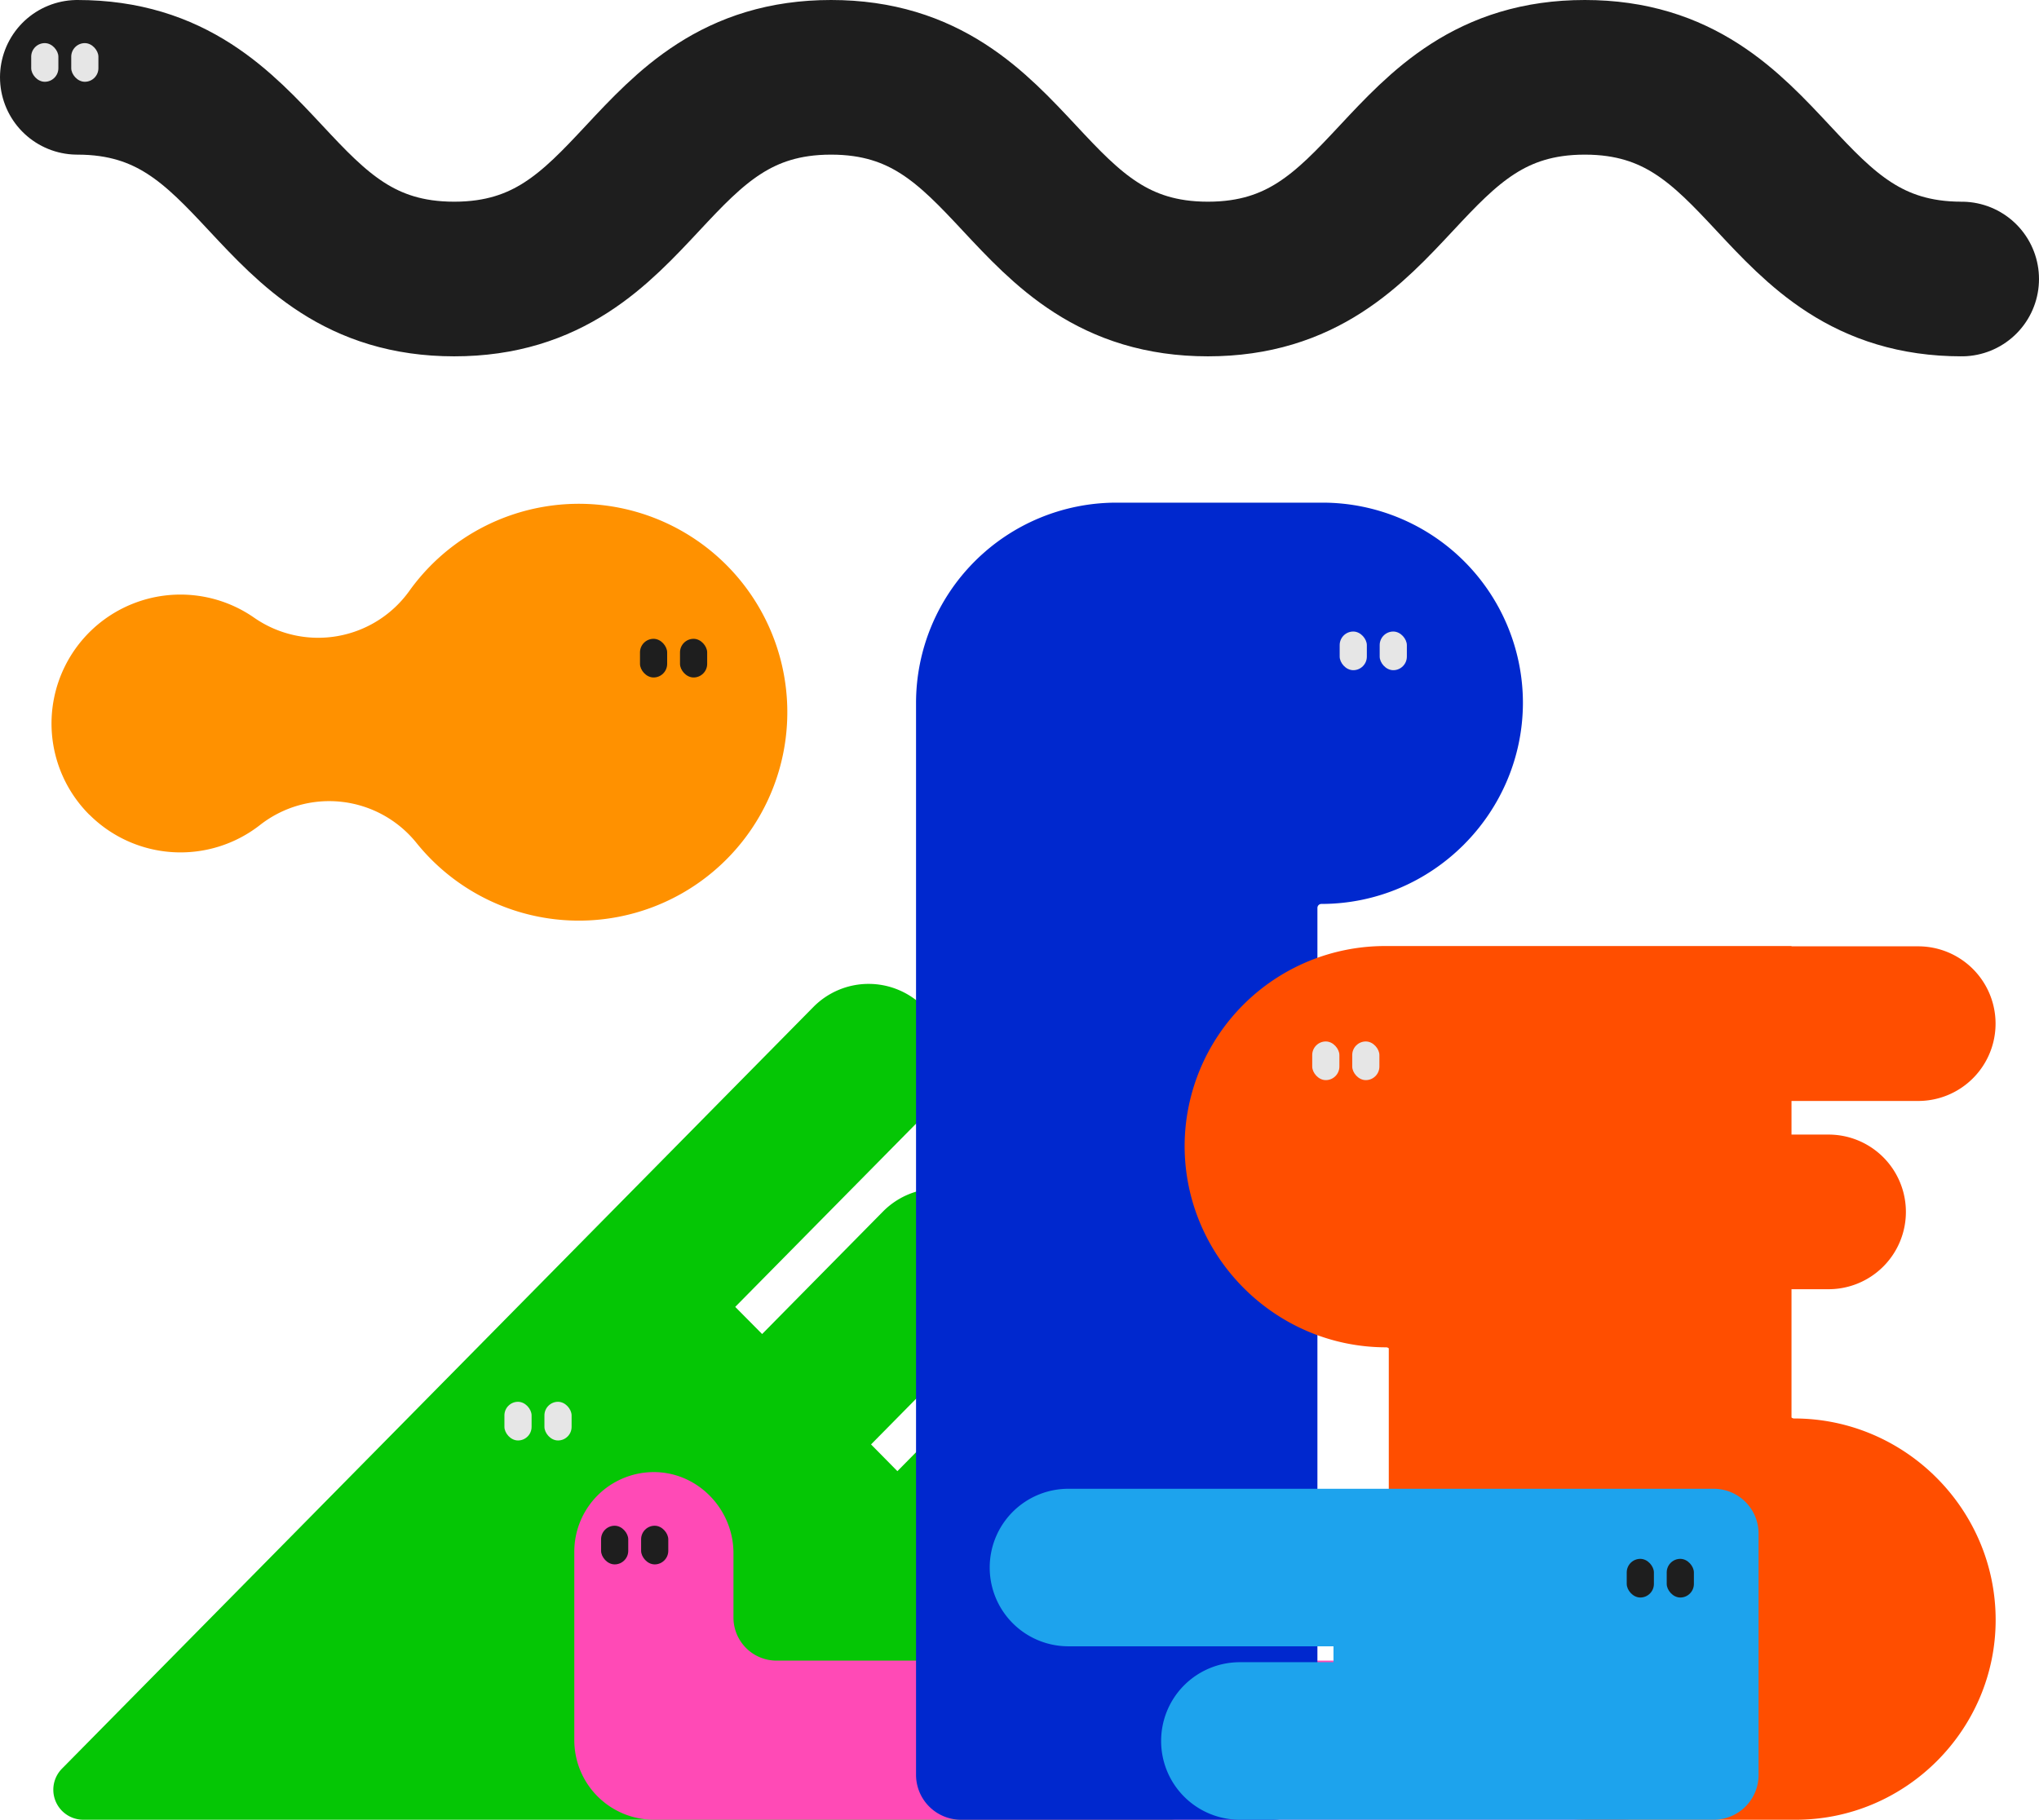
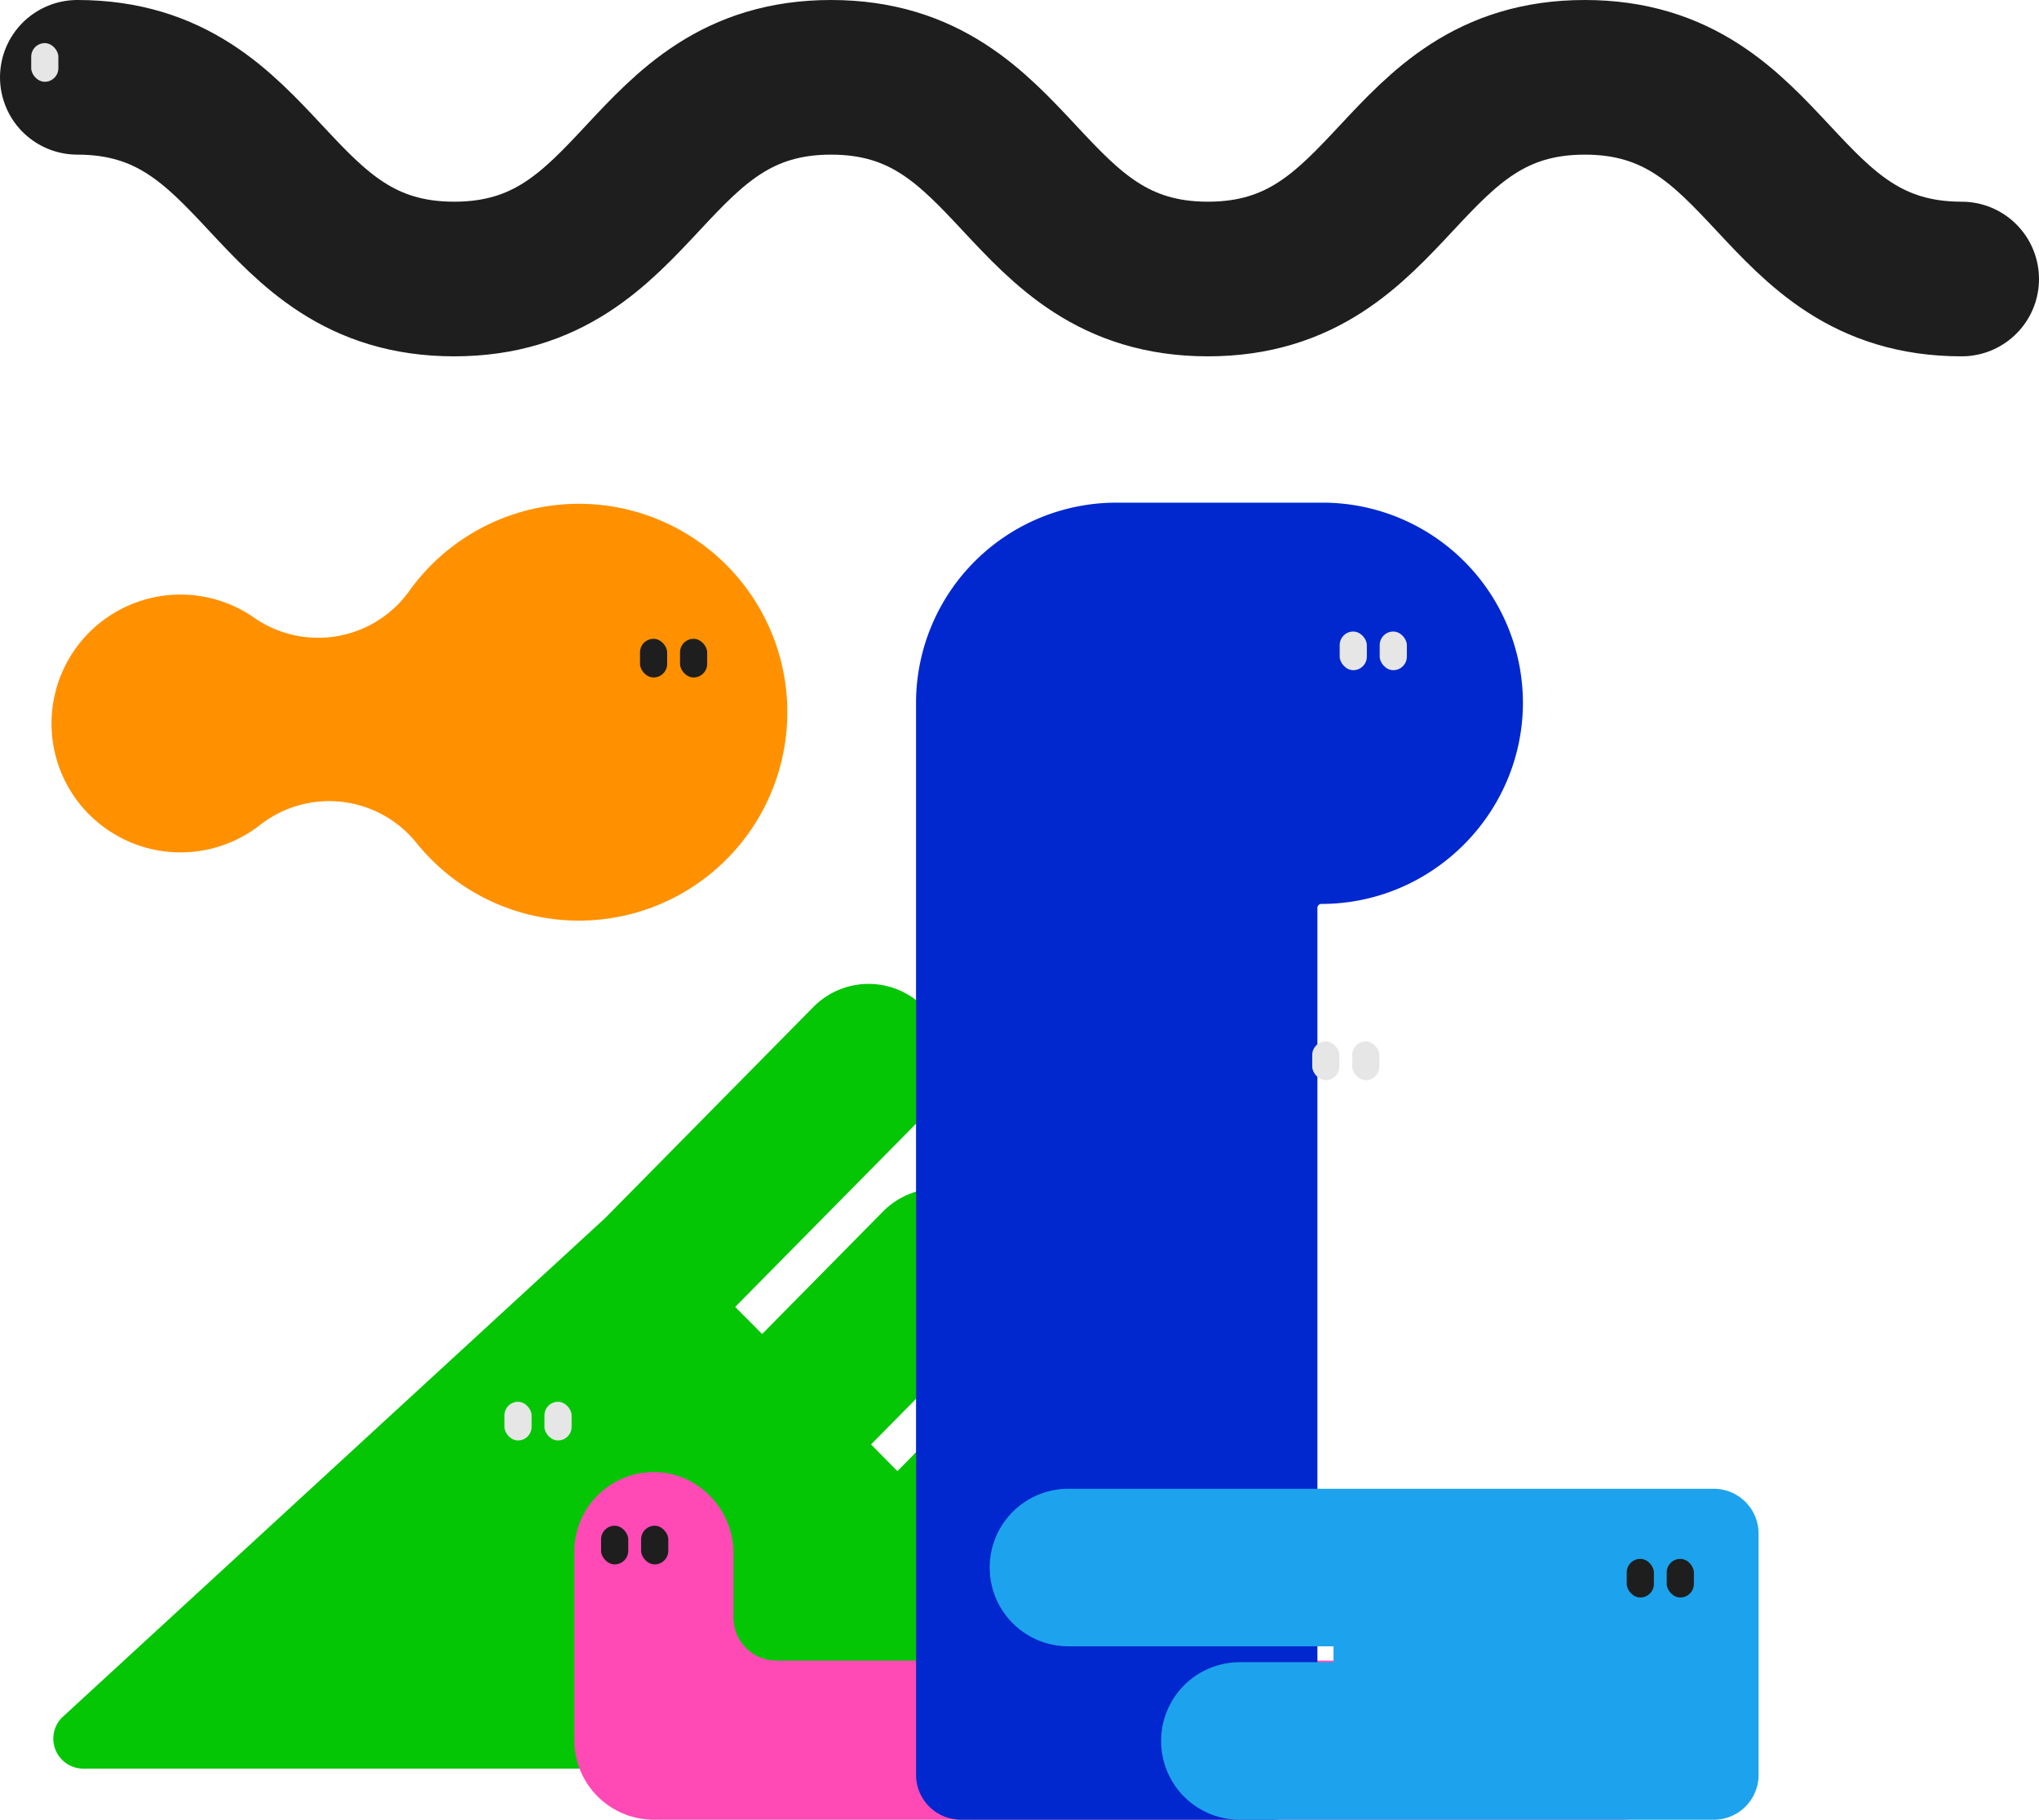
<svg xmlns="http://www.w3.org/2000/svg" viewBox="0 0 909.63 812">
  <defs>
    <style>.cls-1{fill:#05c605;}.cls-2{fill:#e6e6e6;}.cls-3{fill:#ff4ab6;}.cls-4{fill:#0028ce;}.cls-5{fill:none;stroke:#1e1e1e;stroke-linecap:round;stroke-miterlimit:10;stroke-width:69px;}.cls-6{fill:#ff4e00;}.cls-7{fill:#1da3ed;}.cls-8{fill:#1e1e1e;}.cls-9{fill:#ff9100;}</style>
  </defs>
  <g id="Layer_2" data-name="Layer 2">
    <g id="Layer_1-2" data-name="Layer 1">
-       <path class="cls-1" d="M277.15,536.24l85.72-86.91a34.6,34.6,0,0,1,48.92-.34h0a34.58,34.58,0,0,1,.33,48.91L328,583.16,340,595.27l53.91-54.66a34.59,34.59,0,0,1,48.92-.33h0a34.59,34.59,0,0,1,.34,48.91l-54.58,55.34,11.76,11.93,29.82-30.24a34.58,34.58,0,0,1,48.91-.33h0a34.59,34.59,0,0,1,.34,48.91L448.9,705.71l82.34,83.49a13.39,13.39,0,0,1-9.53,22.8H37.19a13.39,13.39,0,0,1-9.54-22.8L269.91,543.58Z" />
+       <path class="cls-1" d="M277.15,536.24l85.72-86.91a34.6,34.6,0,0,1,48.92-.34h0a34.58,34.58,0,0,1,.33,48.91L328,583.16,340,595.27l53.91-54.66a34.59,34.59,0,0,1,48.92-.33h0a34.59,34.59,0,0,1,.34,48.91l-54.58,55.34,11.76,11.93,29.82-30.24a34.58,34.58,0,0,1,48.91-.33h0a34.59,34.59,0,0,1,.34,48.91L448.9,705.71l82.34,83.49H37.19a13.39,13.39,0,0,1-9.54-22.8L269.91,543.58Z" />
      <rect class="cls-2" x="225.03" y="625.51" width="12.12" height="17.25" rx="6.06" />
      <rect class="cls-2" x="242.88" y="625.51" width="12.12" height="17.25" rx="6.06" />
      <path class="cls-3" d="M722.53,741H346.42a19.21,19.21,0,0,1-19.21-19.21V693.07c0-19.9-16.29-36.57-36.19-36.19a35.5,35.5,0,0,0-34.81,35.49V776.5a35.5,35.5,0,0,0,35.5,35.5H723.23a35.5,35.5,0,0,0,35.49-34.8C759.1,757.29,742.43,741,722.53,741Z" />
      <path class="cls-4" d="M590.24,224.29H497.82a89.42,89.42,0,0,0-89.16,89.16h0c0,.14,0,.28,0,.42s0,.28,0,.42V792a20.06,20.06,0,0,0,20,20H567.72a20.06,20.06,0,0,0,20-20V405.13a1.78,1.78,0,0,1,1.78-1.78h0c49.44,0,89.9-40.45,89.9-89.9h0A89.42,89.42,0,0,0,590.24,224.29Z" />
      <rect class="cls-2" x="597.65" y="281.8" width="12.12" height="17.25" rx="6.06" />
      <rect class="cls-2" x="615.5" y="281.8" width="12.12" height="17.25" rx="6.06" />
      <path class="cls-5" d="M34.5,34.5c84.06,0,84.06,90,168.12,90s84.06-90,168.13-90,84.06,90,168.12,90,84.06-90,168.13-90,84.06,90,168.13,90" />
      <rect class="cls-2" x="13.92" y="19.24" width="12.12" height="17.25" rx="6.06" />
-       <rect class="cls-2" x="31.78" y="19.24" width="12.12" height="17.25" rx="6.06" />
-       <path class="cls-6" d="M617.64,422.14H799.22v.13h56.53a34.5,34.5,0,0,1,0,69H799.22v15h16.53a34.5,34.5,0,0,1,0,69H799.22v57.23a1.74,1.74,0,0,0,1.17.45h0c49.45,0,89.9,40.46,89.9,89.9h0c0,49-40.12,89.15-89.15,89.15H708.71c-49,0-89.15-40.12-89.15-89.16h0V601.65a1.81,1.81,0,0,0-1.17-.45h0c-49.45,0-89.91-40.46-89.91-89.9h0A89.42,89.42,0,0,1,617.64,422.14Z" />
      <rect class="cls-2" x="603.25" y="464.71" width="12.12" height="17.25" rx="6.06" transform="translate(1218.62 946.68) rotate(180)" />
      <rect class="cls-2" x="585.4" y="464.71" width="12.12" height="17.25" rx="6.06" transform="translate(1182.92 946.68) rotate(180)" />
      <path class="cls-7" d="M476.53,664.32h288a20,20,0,0,1,20,20V792a20,20,0,0,1-20,20H553a35.1,35.1,0,0,1-35-35v-.29a35.1,35.1,0,0,1,35-35h41.89v-7.1H476.53a35.1,35.1,0,0,1-35-35v-.29A35.1,35.1,0,0,1,476.53,664.32Z" />
      <rect class="cls-8" x="743.56" y="695.58" width="12.12" height="17.25" rx="6.06" transform="translate(1499.23 1408.42) rotate(180)" />
      <rect class="cls-8" x="725.7" y="695.58" width="12.12" height="17.25" rx="6.06" transform="translate(1463.53 1408.42) rotate(-180)" />
      <rect class="cls-8" x="268.15" y="680.81" width="12.12" height="17.25" rx="6.06" />
      <rect class="cls-8" x="286.01" y="680.81" width="12.12" height="17.25" rx="6.06" />
      <path class="cls-9" d="M39.87,363.51A57.53,57.53,0,0,0,116,368.13a50,50,0,0,1,69.8,8,93,93,0,1,0-3.2-112.44,50,50,0,0,1-69.23,11.93,57.53,57.53,0,0,0-73.51,87.93Z" />
-       <path class="cls-9" d="M220.83,355.3A55.83,55.83,0,0,1,217,351a90,90,0,0,0-47.64-30.73,90.2,90.2,0,0,0,45.81-33.34,54.83,54.83,0,0,1,5.7-6.71,53.05,53.05,0,1,1,0,75.08ZM68.15,335.22a17.56,17.56,0,0,1,12.42-30,17.32,17.32,0,0,1,10,3.14,89.78,89.78,0,0,0,29,13.33,90.21,90.21,0,0,0-28.22,14.93,17.24,17.24,0,0,1-10.72,3.69A17.44,17.44,0,0,1,68.15,335.22Z" />
      <rect class="cls-8" x="303.36" y="285.05" width="12.12" height="17.25" rx="6.06" transform="translate(618.84 587.35) rotate(-180)" />
      <rect class="cls-8" x="285.51" y="285.05" width="12.12" height="17.25" rx="6.06" transform="translate(583.14 587.35) rotate(-180)" />
    </g>
  </g>
</svg>